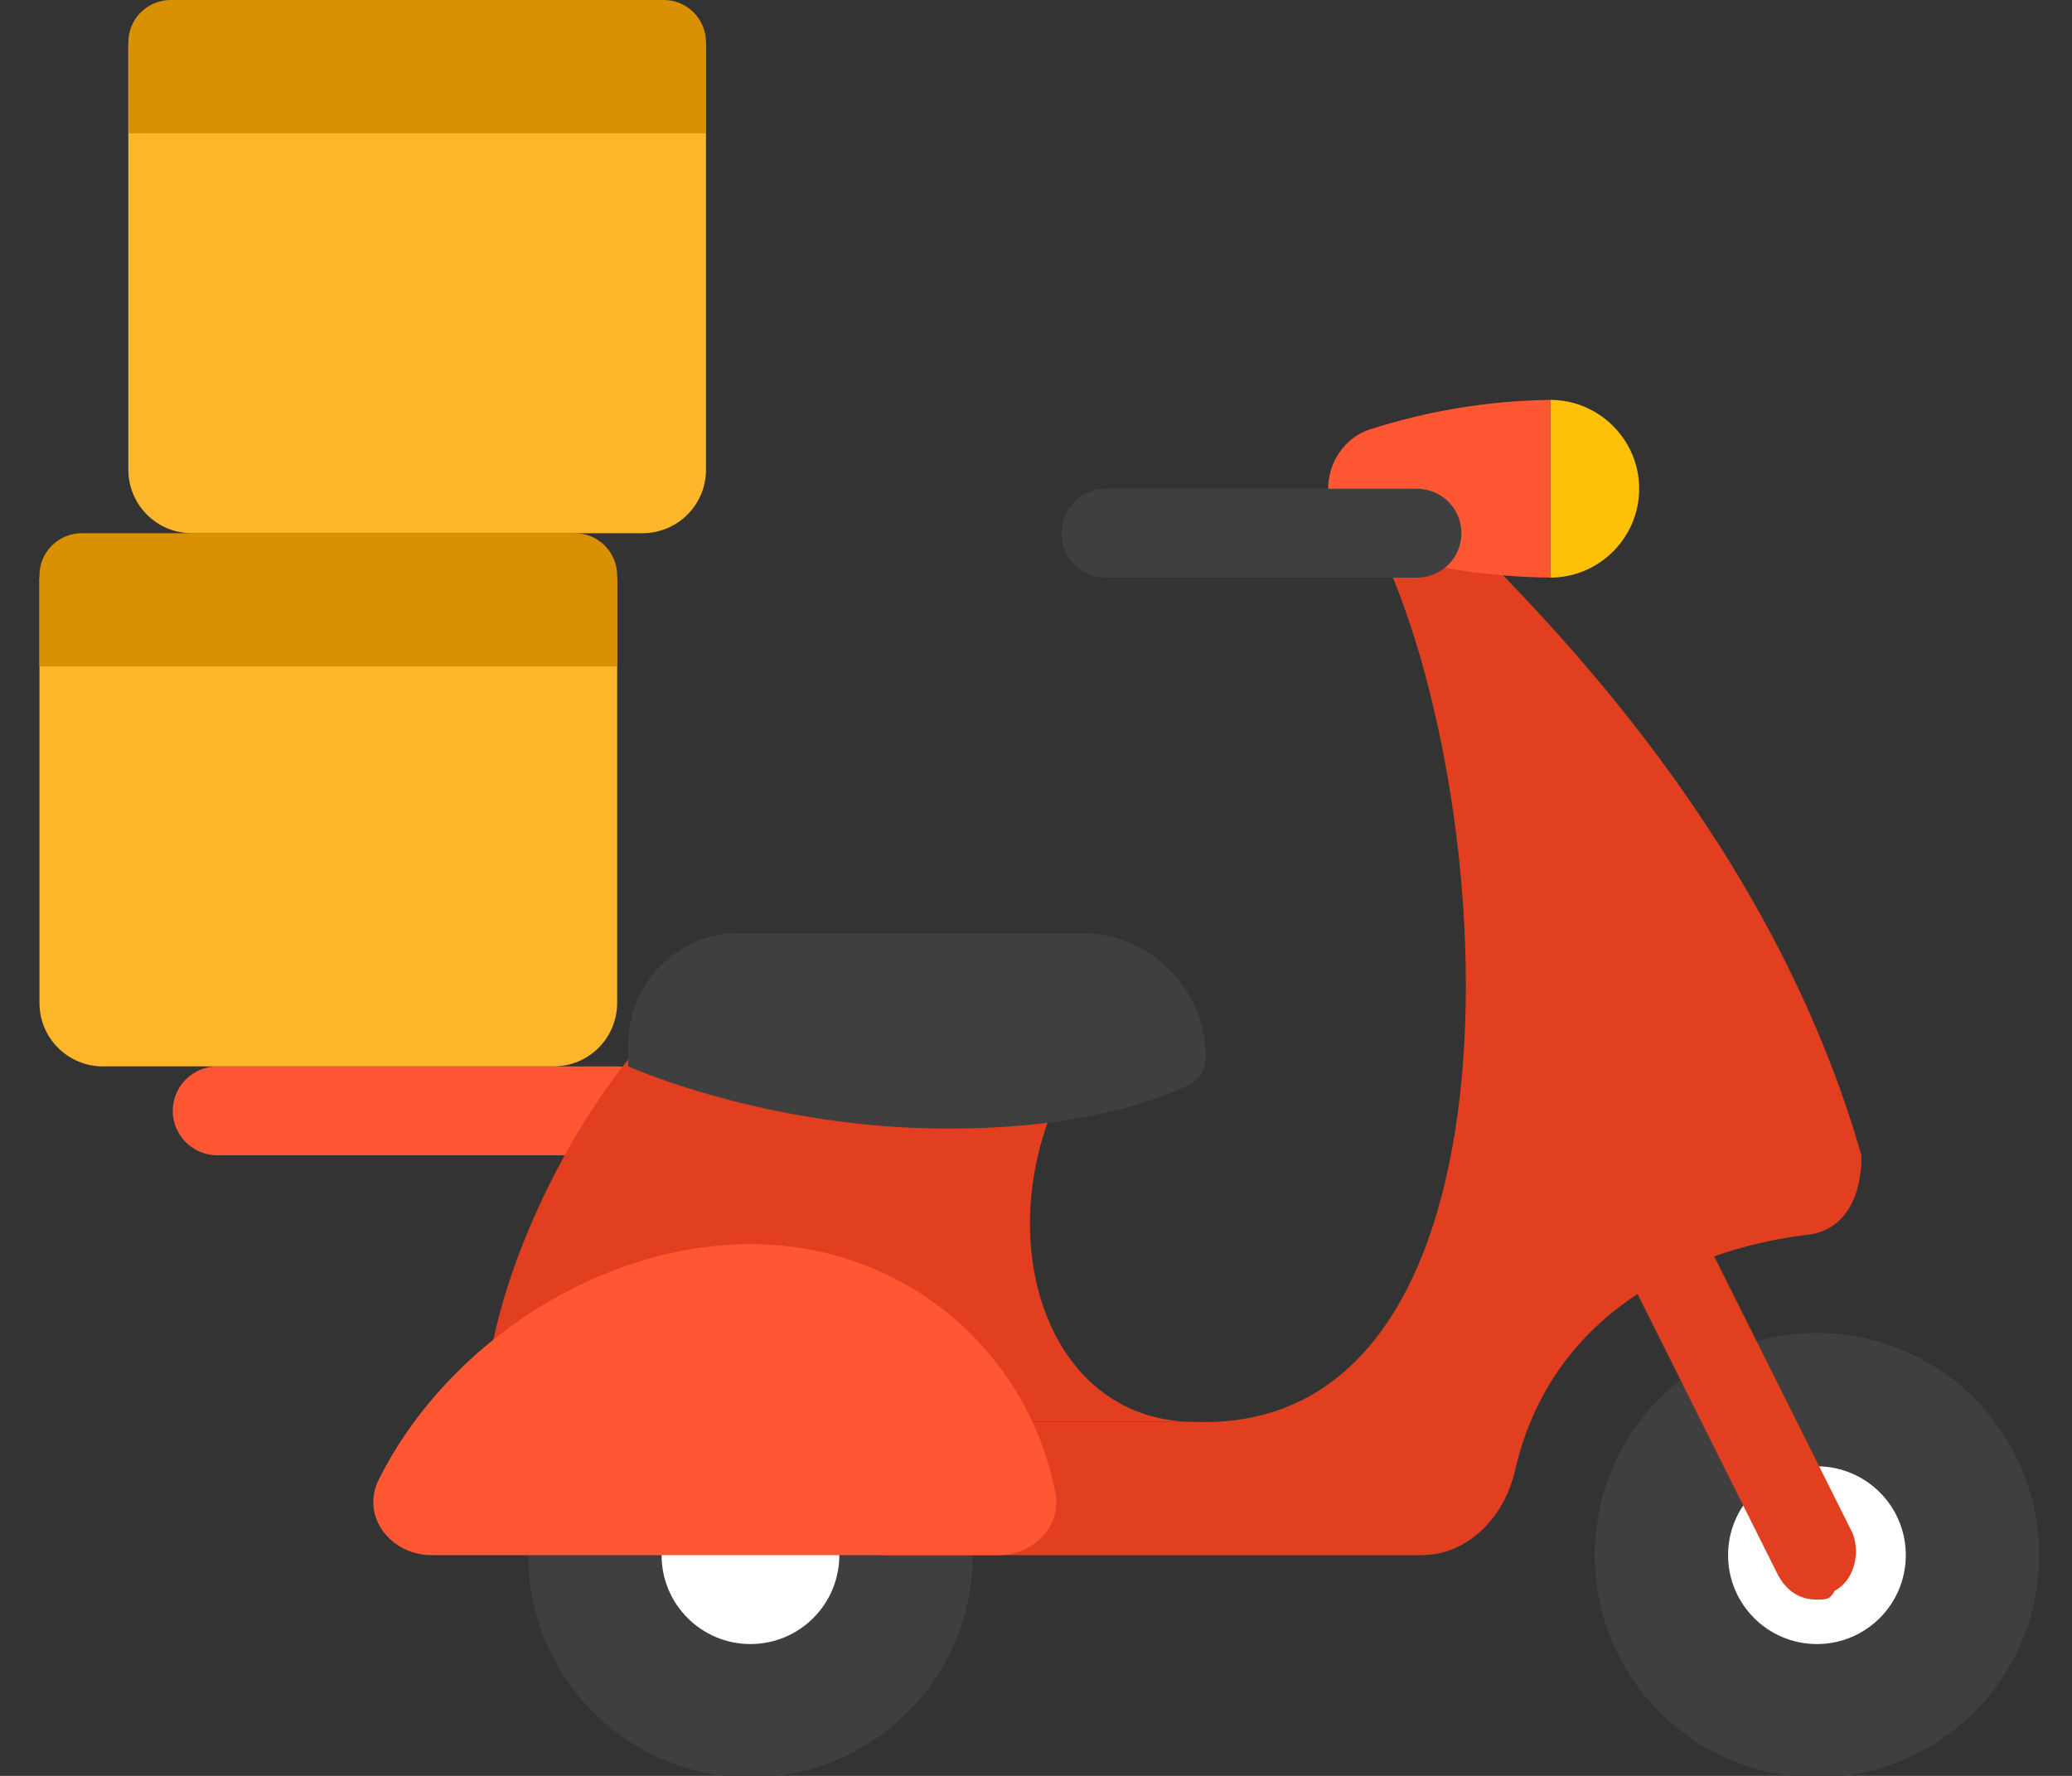
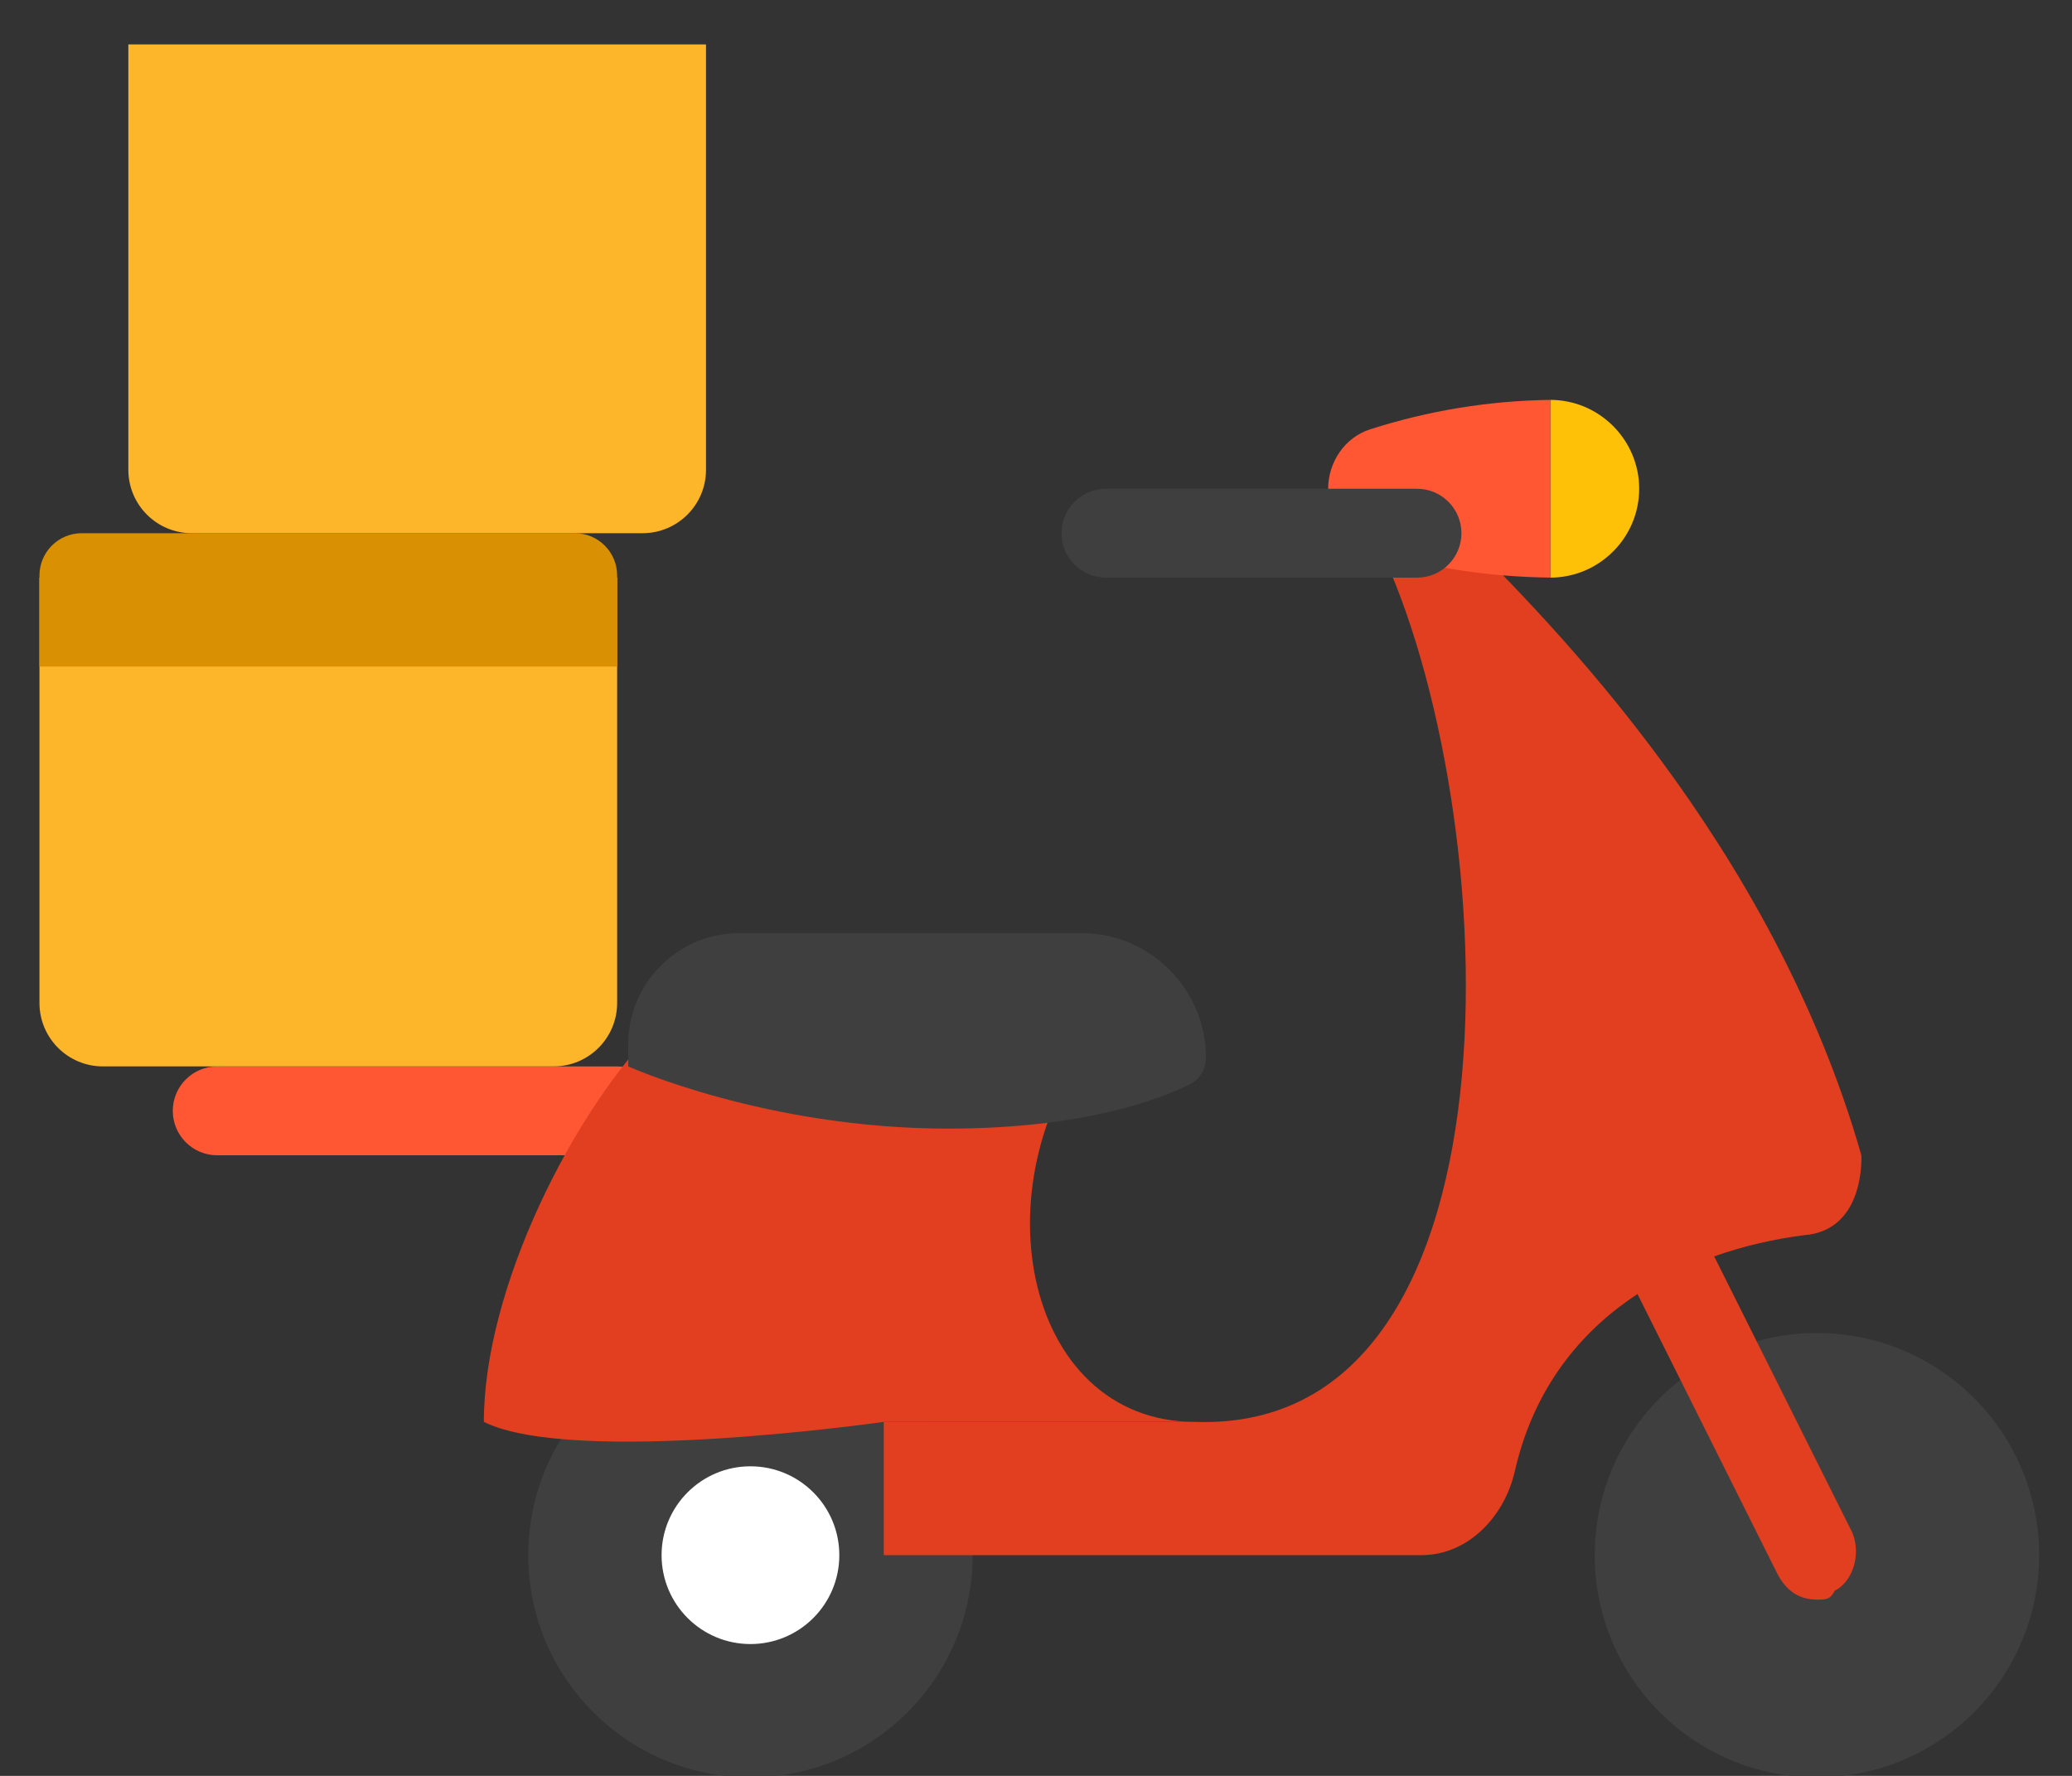
<svg xmlns="http://www.w3.org/2000/svg" width="105" height="90" viewBox="0 0 105 90" fill="none">
  <rect x="0" y="0" width="105" height="90" fill="#333333" stroke="none" />
  <g clip-path="url(#clip0_2_282)">
    <path d="M38.03 90.074C44.248 90.074 49.289 85.033 49.289 78.815C49.289 72.597 44.248 67.556 38.03 67.556C31.811 67.556 26.77 72.597 26.77 78.815C26.77 85.033 31.811 90.074 38.03 90.074Z" fill="#3F3F3F" />
    <path d="M11.008 58.549H31.274C32.517 58.549 33.526 57.54 33.526 56.297C33.526 55.054 32.517 54.045 31.274 54.045H11.008C9.764 54.045 8.756 55.054 8.756 56.297C8.756 57.54 9.764 58.549 11.008 58.549Z" fill="#FF5634" />
    <path d="M92.074 90.074C98.293 90.074 103.334 85.033 103.334 78.815C103.334 72.597 98.293 67.556 92.074 67.556C85.856 67.556 80.815 72.597 80.815 78.815C80.815 85.033 85.856 90.074 92.074 90.074Z" fill="#3F3F3F" />
-     <path d="M92.074 83.319C94.562 83.319 96.578 81.303 96.578 78.815C96.578 76.328 94.562 74.311 92.074 74.311C89.587 74.311 87.571 76.328 87.571 78.815C87.571 81.303 89.587 83.319 92.074 83.319Z" fill="white" />
    <path d="M38.03 83.319C40.517 83.319 42.533 81.303 42.533 78.815C42.533 76.328 40.517 74.311 38.03 74.311C35.542 74.311 33.526 76.328 33.526 78.815C33.526 81.303 35.542 83.319 38.03 83.319Z" fill="white" />
    <path d="M92.074 81.066C91.174 81.066 90.498 80.616 90.048 79.715L81.04 61.7C80.59 60.574 81.04 59.223 81.941 58.773C83.067 58.322 84.418 58.773 84.868 59.674L93.876 77.689C94.326 78.814 93.876 80.165 92.975 80.616C92.75 81.066 92.525 81.066 92.074 81.066Z" fill="#E13F1F" />
    <path d="M44.785 78.815H72.026C74.393 78.815 76.24 76.866 76.765 74.558C78.565 66.646 85.398 63.376 91.399 62.601C94.551 62.376 94.326 58.548 94.326 58.548C89.822 42.785 78.563 31.526 74.059 27.022H69.556C76.124 39.722 78.061 72.685 60.548 72.059H44.785V78.815Z" fill="#E13F1F" />
    <path d="M56.045 51.792H33.526C29.022 56.296 24.519 65.304 24.519 72.059C29.022 74.311 44.785 72.059 44.785 72.059H60.548C51.822 72.059 49.289 59.613 56.045 51.792Z" fill="#E13F1F" />
    <path d="M78.563 20.266V29.273C81.04 29.273 83.067 27.247 83.067 24.77C83.067 22.293 81.04 20.266 78.563 20.266Z" fill="#FFC107" />
    <path d="M61.111 53.594C61.111 54.175 60.798 54.706 60.278 54.963C58.706 55.735 54.84 57.197 48.05 57.197C38.818 57.197 31.837 54.044 31.837 54.044V52.918C31.837 49.808 34.357 47.289 37.467 47.289H54.806C58.274 47.289 61.111 50.126 61.111 53.594Z" fill="#3F3F3F" />
    <path d="M69.574 27.871C72.4 28.783 75.406 29.229 78.563 29.273V20.266C75.426 20.309 72.386 20.813 69.439 21.755C68.144 22.167 67.304 23.425 67.304 24.783C67.304 26.198 68.23 27.438 69.574 27.871Z" fill="#FF5634" />
-     <path d="M38.03 63.052C30.513 63.052 22.735 67.95 19.201 74.966C18.26 76.834 19.789 78.815 21.88 78.815H50.579C52.354 78.815 53.827 77.362 53.481 75.621C52.039 68.371 45.76 63.052 38.03 63.052Z" fill="#FF5634" />
    <path d="M56.045 29.274H71.808C73.051 29.274 74.059 28.265 74.059 27.022C74.059 25.779 73.051 24.77 71.808 24.77H56.045C54.802 24.77 53.793 25.779 53.793 27.022C53.793 28.265 54.802 29.274 56.045 29.274Z" fill="#3F3F3F" />
    <path d="M31.274 29.274H2V50.83C2 52.605 3.439 54.044 5.214 54.044H28.06C29.835 54.044 31.274 52.605 31.274 50.83V29.274Z" fill="#FDB52A" />
    <path d="M29.131 27.022H4.143C2.959 27.022 2 27.981 2 29.165V33.778H31.274V29.165C31.274 27.981 30.315 27.022 29.131 27.022Z" fill="#D99002" />
    <path d="M35.778 2.251H6.504V23.808C6.504 25.583 7.943 27.022 9.718 27.022H32.564C34.339 27.022 35.778 25.583 35.778 23.808V2.251Z" fill="#FDB52A" />
-     <path d="M33.635 0H8.646C7.463 0 6.504 0.959 6.504 2.143V6.756H35.778V2.143C35.778 0.959 34.819 0 33.635 0Z" fill="#D99002" />
  </g>
  <defs>
    <clipPath id="clip0_2_282">
      <rect width="105" height="90" fill="white" />
    </clipPath>
  </defs>
</svg>